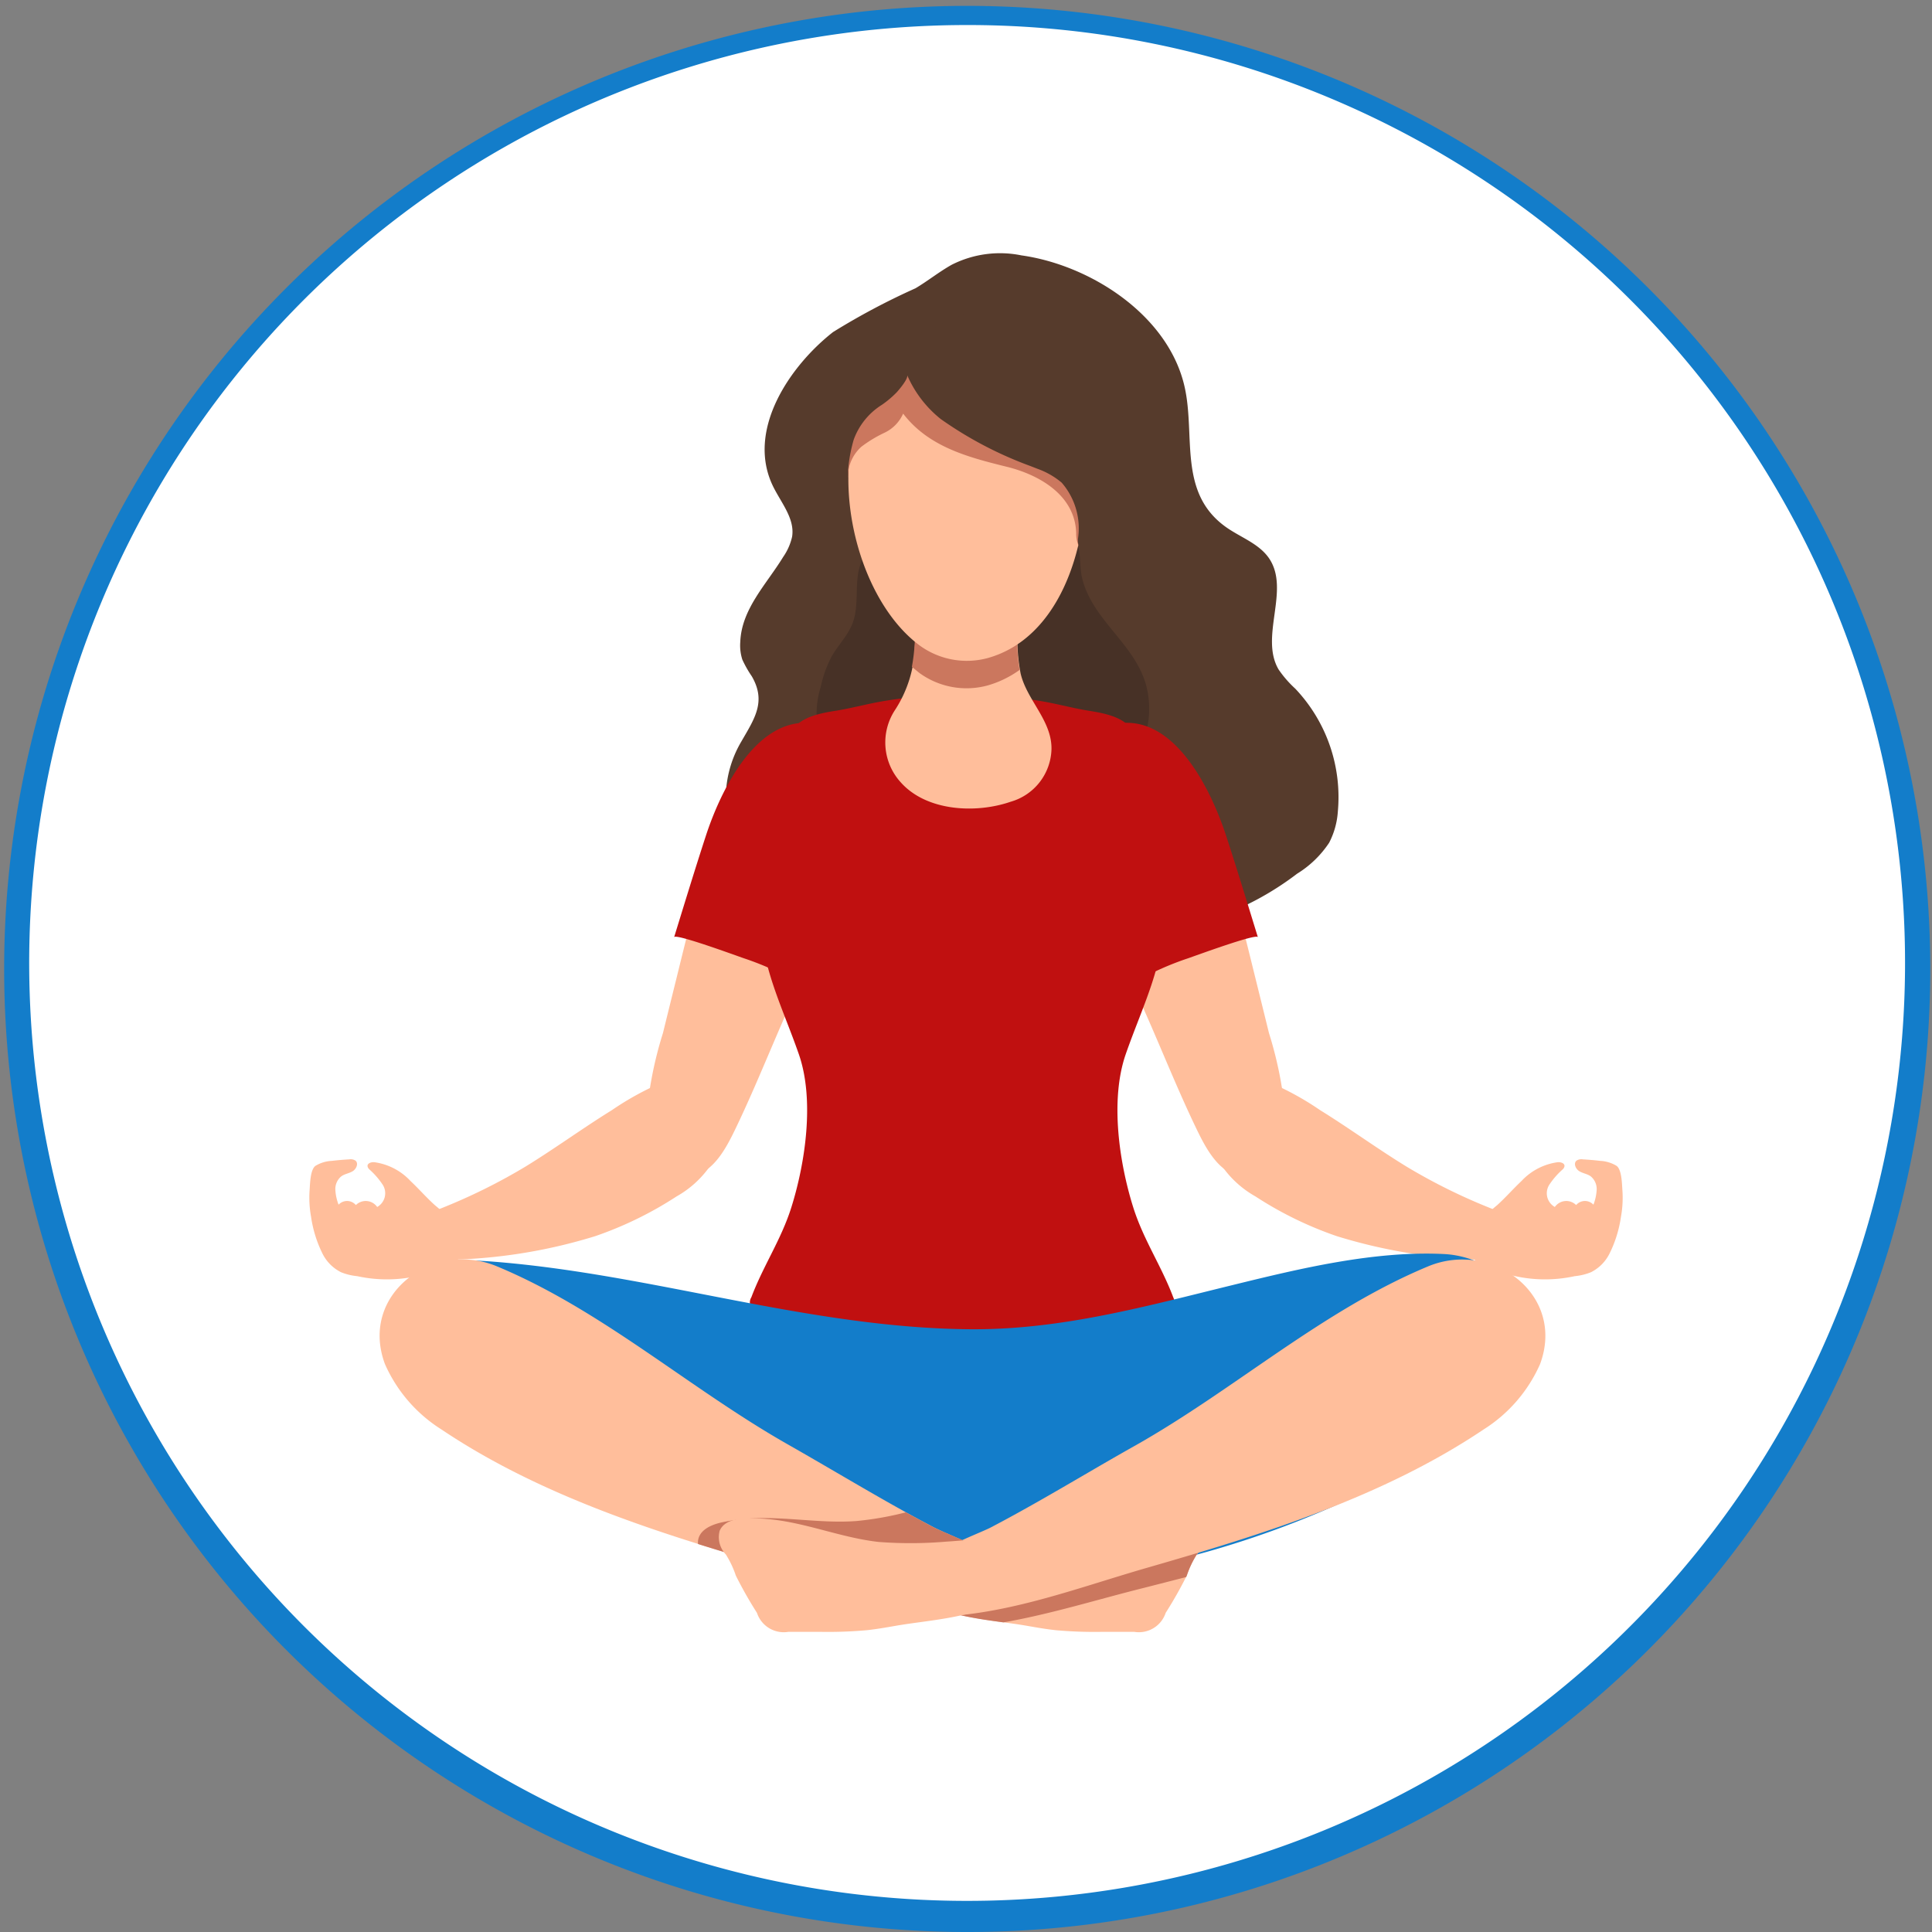
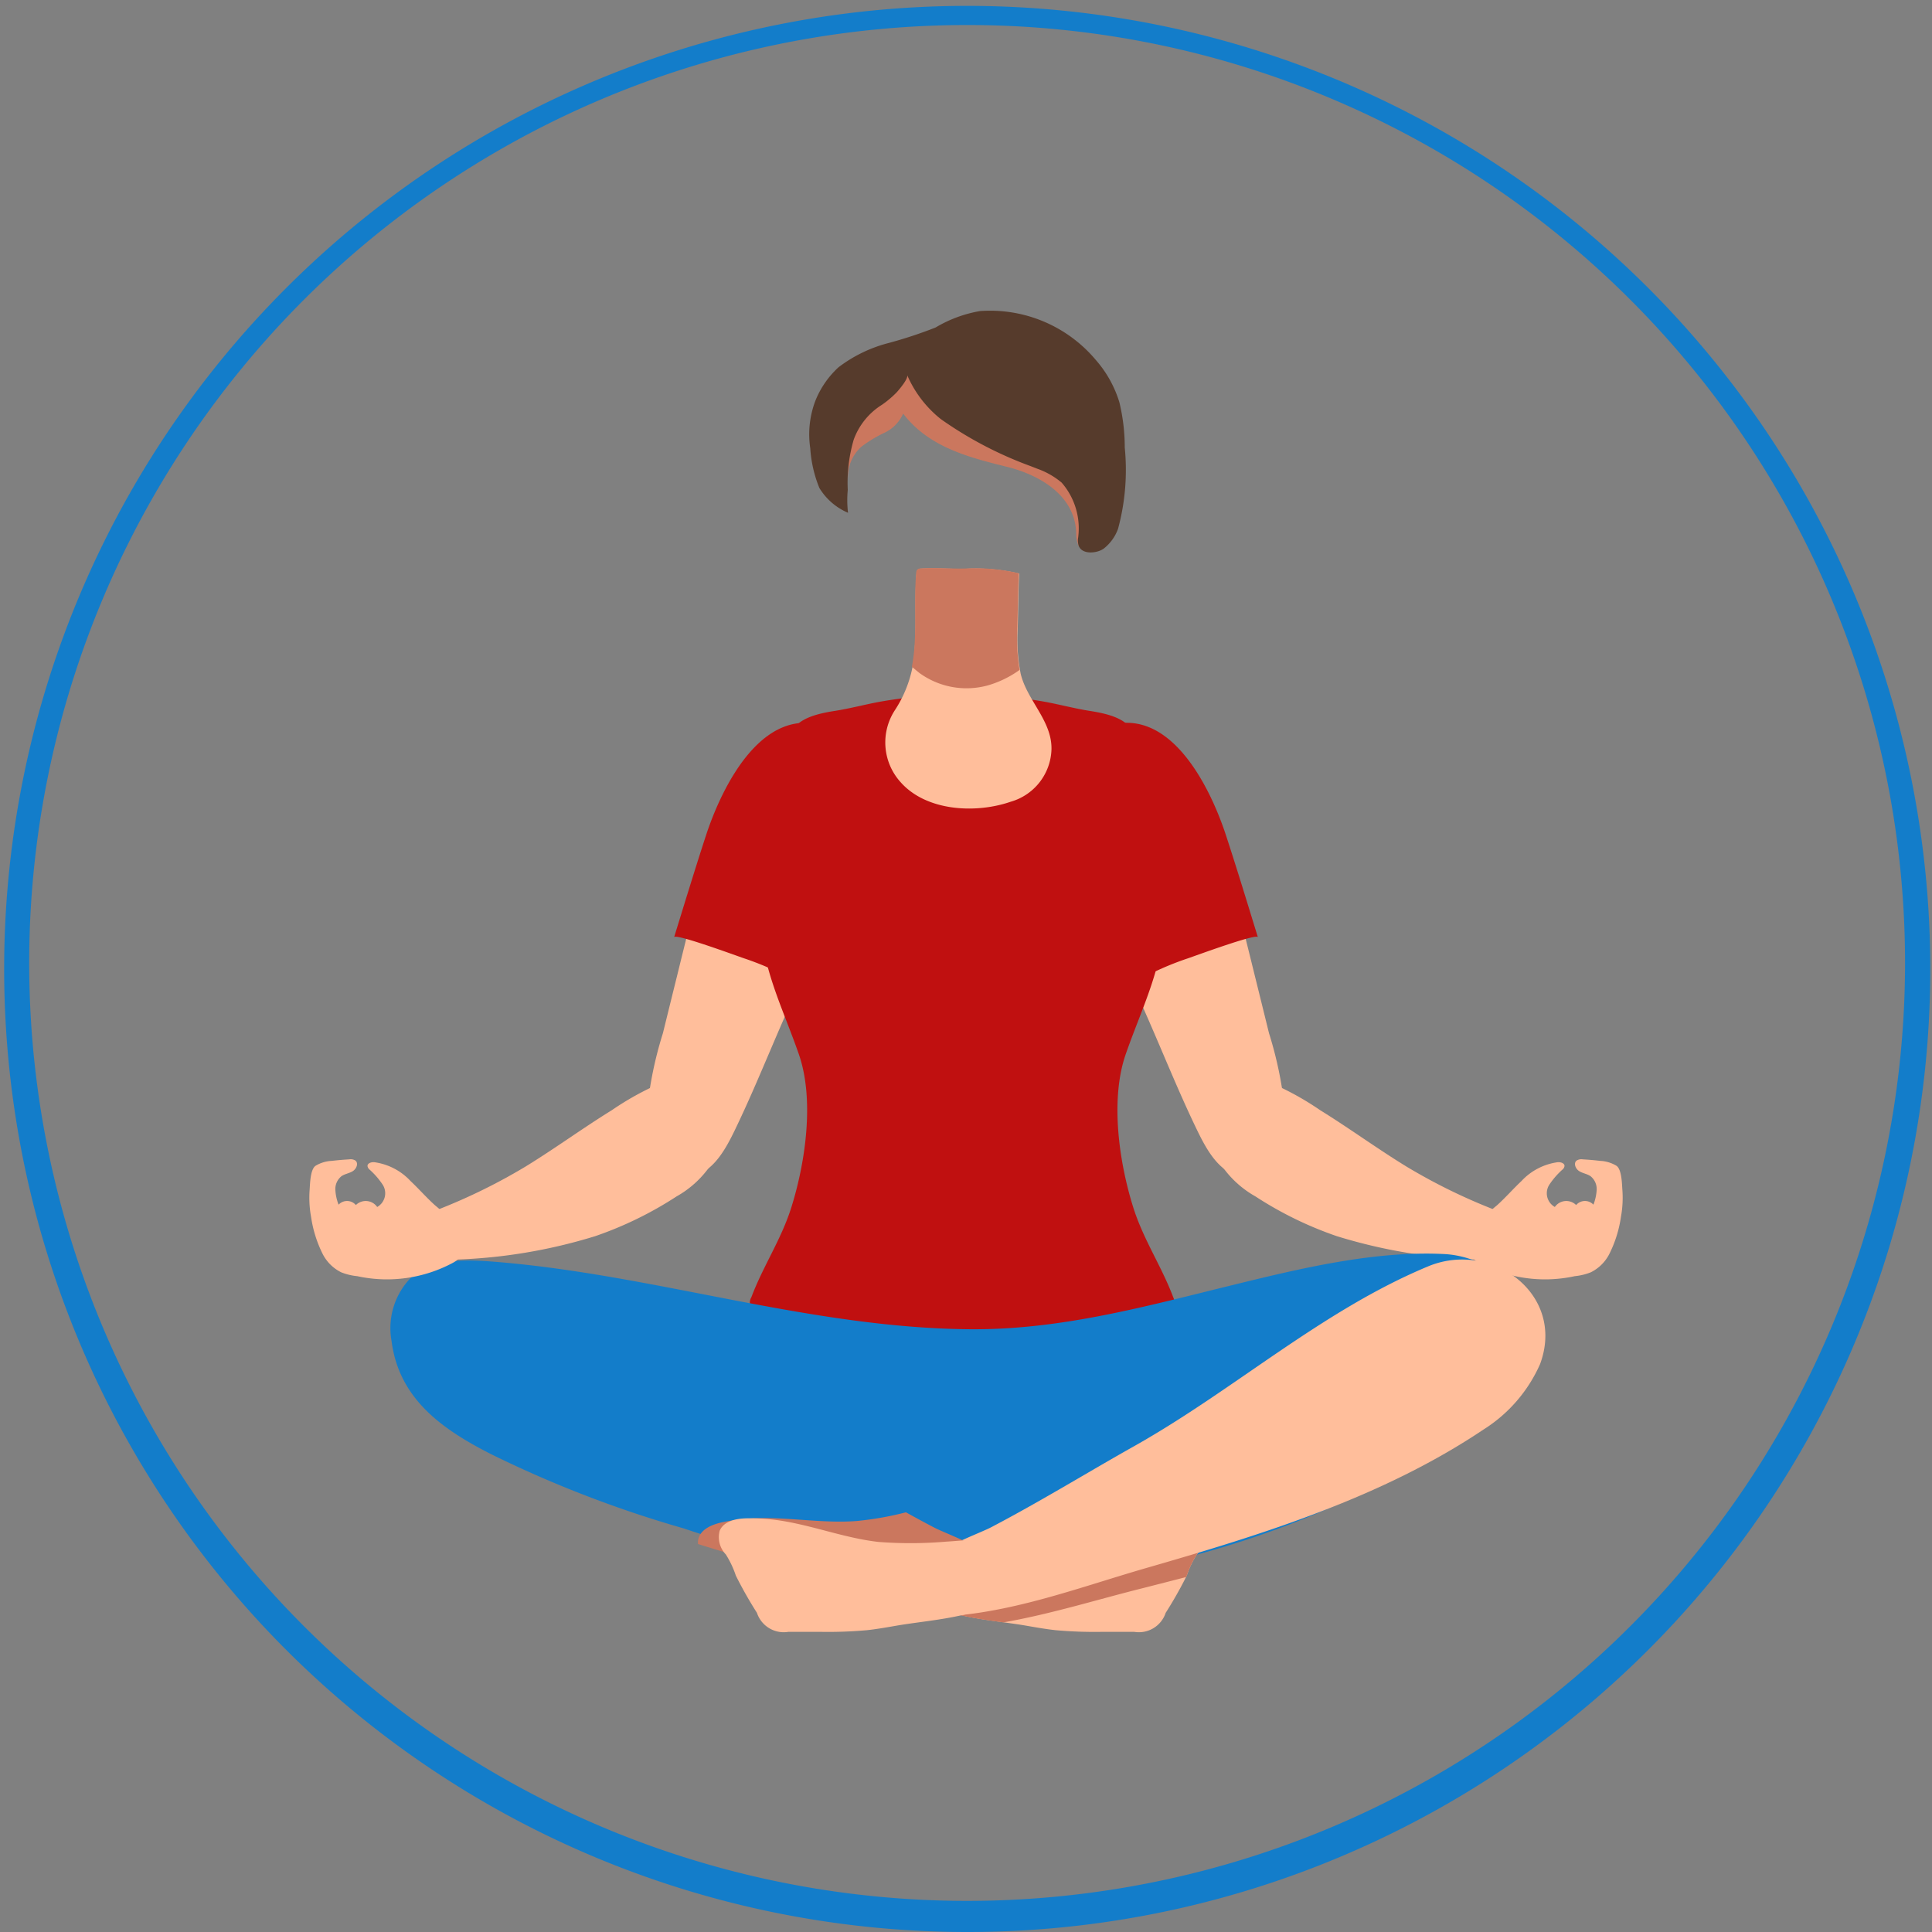
<svg xmlns="http://www.w3.org/2000/svg" width="94" height="94" viewBox="0 0 94 94">
  <rect x="0" y="0" width="94" height="94" fill="#808080" stroke="none" />
  <g id="Grupo_28785" data-name="Grupo 28785" transform="translate(0)">
-     <ellipse id="Elipse_5155" data-name="Elipse 5155" cx="46.635" cy="46.635" rx="46.635" ry="46.635" transform="translate(0.365 0.365)" fill="#fff" />
    <g id="Grupo_28880" data-name="Grupo 28880" transform="translate(0 0)">
      <path id="Trazado_58989" data-name="Trazado 58989" d="M3762.224,2162.51a46.857,46.857,0,1,1,18.295-3.694A46.7,46.7,0,0,1,3762.224,2162.51Zm0-92.782a45.634,45.634,0,1,0,17.82,3.6A45.485,45.485,0,0,0,3762.224,2069.728Z" transform="translate(-3715.224 -2068.51)" fill="#137dca" />
    </g>
    <g id="Grupo_28884" data-name="Grupo 28884" transform="translate(15.049 12.341)">
      <g id="Grupo_28883" data-name="Grupo 28883">
-         <path id="Trazado_58990" data-name="Trazado 58990" d="M4233.128,2272.661a7.08,7.08,0,0,1-6.562-.717,10.282,10.282,0,0,0-5.9-2.357,15.74,15.74,0,0,0-4.226.918c-1.225.306-2.159,1.291-3.479,1.471a4.334,4.334,0,0,1-4.3-2.4,5.438,5.438,0,0,1,.263-5.037c.637-1.108,1.223-1.935.507-3.17a5.483,5.483,0,0,1-.46-.811,2.246,2.246,0,0,1-.1-.868c.063-1.6,1.275-2.8,2.084-4.124a2.794,2.794,0,0,0,.437-.987c.146-.91-.579-1.7-.965-2.534-1.249-2.712.883-5.8,2.958-7.425a33.934,33.934,0,0,1,4.011-2.13c.6-.357,1.148-.8,1.757-1.142a5.2,5.2,0,0,1,3.395-.459c3.355.47,7.169,2.909,7.946,6.419.528,2.379-.336,5.145,2.021,6.81.711.5,1.606.8,2.091,1.522,1.029,1.535-.482,3.807.458,5.4a5.373,5.373,0,0,0,.809.93,7.67,7.67,0,0,1,2.072,5.974,3.853,3.853,0,0,1-.423,1.522,5.033,5.033,0,0,1-1.559,1.507,14.413,14.413,0,0,1-2.8,1.676Z" transform="translate(-4187.902 -2240.805)" fill="#563b2c" />
        <path id="Trazado_58991" data-name="Trazado 58991" d="M4163.628,2571.684c.254-1.388.568-3.371-.657-4.425a2.245,2.245,0,0,0-1.843-.5,3.494,3.494,0,0,0-1.1.445,4.075,4.075,0,0,0-.82.6,8.235,8.235,0,0,0-1.348,2.481,16.7,16.7,0,0,0-1.076,2.99c-.485,1.754-.923,3.522-1.357,5.29q-.34,1.37-.676,2.738a18.76,18.76,0,0,0-.836,4.547c-.006,1.33.66,2.867,2.292,2.429,1.015-.272,1.587-1.316,2.045-2.262,1.263-2.611,2.3-5.445,3.619-8.067A23.444,23.444,0,0,0,4163.628,2571.684Z" transform="translate(-4137.545 -2543.38)" fill="#ffbe9b" />
-         <path id="Trazado_58992" data-name="Trazado 58992" d="M4286.057,2419.465a4.371,4.371,0,0,1-.349,2.552c-1.026,2.137-3.569,2.554-5.714,2.637a12.775,12.775,0,0,1-2.377-.126,15.671,15.671,0,0,0-2.032-.014,7.776,7.776,0,0,1-3.97-1.195,3.685,3.685,0,0,1-1.411-1.44,4.177,4.177,0,0,1-.072-2.751,5.551,5.551,0,0,1,.548-1.52c.289-.5.705-.926.945-1.452.452-.987.081-2.143.483-3.111a5.7,5.7,0,0,1,1.766-2.09,4.828,4.828,0,0,1,3.148-.774,13.381,13.381,0,0,1,3.217.75c.824.27,1.533.1,2.14.785.479.541.313,1.423.466,2.078C4283.361,2416,4285.709,2417.16,4286.057,2419.465Z" transform="translate(-4245.251 -2398.035)" fill="#473126" />
        <path id="Trazado_58993" data-name="Trazado 58993" d="M4174.752,2564.957c.79-2.42,2.871-6.7,6.215-5.166,2.01.923,1.746,3.672,1.364,5.448a19.829,19.829,0,0,1-.893,2.846,40.325,40.325,0,0,0-1.333,4.566,14.463,14.463,0,0,0-3.5-1.725c-.329-.11-3.339-1.223-3.4-1.028C4173.714,2568.248,4174.216,2566.6,4174.752,2564.957Z" transform="translate(-4155.455 -2536.641)" fill="#c01010" />
        <path id="Trazado_58994" data-name="Trazado 58994" d="M4450.257,2571.684c-.254-1.388-.567-3.371.658-4.425a2.243,2.243,0,0,1,1.842-.5,3.47,3.47,0,0,1,1.095.445,4.06,4.06,0,0,1,.822.6,8.211,8.211,0,0,1,1.347,2.481,16.545,16.545,0,0,1,1.075,2.99c.487,1.754.924,3.522,1.359,5.29q.34,1.37.676,2.738a18.76,18.76,0,0,1,.836,4.547c.006,1.33-.66,2.867-2.293,2.429-1.014-.272-1.586-1.316-2.044-2.262-1.265-2.611-2.3-5.445-3.619-8.067A23.446,23.446,0,0,1,4450.257,2571.684Z" transform="translate(-4412.439 -2543.38)" fill="#ffbe9b" />
        <path id="Trazado_58995" data-name="Trazado 58995" d="M4446.362,2564.957c-.79-2.42-2.873-6.7-6.215-5.166-2.01.923-1.747,3.672-1.364,5.448a19.583,19.583,0,0,0,.892,2.846,40.347,40.347,0,0,1,1.334,4.566,14.428,14.428,0,0,1,3.5-1.725c.328-.11,3.337-1.223,3.4-1.028C4447.4,2568.248,4446.9,2566.6,4446.362,2564.957Z" transform="translate(-4401.757 -2536.641)" fill="#c01010" />
        <path id="Trazado_58996" data-name="Trazado 58996" d="M4543.422,2804.635c-1.427-.874-2.778-1.864-4.2-2.744a14.133,14.133,0,0,0-2.513-1.374c-1.088-.4-2.67-.38-3.018.984a3.244,3.244,0,0,0,.04,1.577,4.928,4.928,0,0,0,2.344,3.01,17.826,17.826,0,0,0,3.96,1.934,25.826,25.826,0,0,0,7.348,1.152,2.749,2.749,0,0,0,1.524-.3c1.688-1.08-.546-1.87-1.329-2.187A28.1,28.1,0,0,1,4543.422,2804.635Z" transform="translate(-4490.041 -2760.218)" fill="#ffbe9b" />
        <path id="Trazado_58997" data-name="Trazado 58997" d="M4712.666,2859.24a1.392,1.392,0,0,0-.309,1.332,1.158,1.158,0,0,0,.459.44,6.79,6.79,0,0,0,4.664.655,2.829,2.829,0,0,0,.782-.189,2.013,2.013,0,0,0,.9-.892,5.918,5.918,0,0,0,.566-1.811,5.175,5.175,0,0,0,.068-1.311c-.021-.291-.029-.982-.283-1.165a1.685,1.685,0,0,0-.8-.242c-.279-.033-.561-.057-.841-.073a.429.429,0,0,0-.307.062c-.156.133-.045.4.13.51s.391.132.558.251a.8.8,0,0,1,.293.656,2.341,2.341,0,0,1-.158.726.563.563,0,0,0-.841.018.68.68,0,0,0-1.037.094.767.767,0,0,1-.244-1.119,3.8,3.8,0,0,1,.621-.706.273.273,0,0,0,.094-.165c.007-.143-.186-.2-.328-.189a2.948,2.948,0,0,0-1.762.912c-.407.384-.776.807-1.192,1.183A7.4,7.4,0,0,0,4712.666,2859.24Z" transform="translate(-4655.91 -2811.917)" fill="#ffbe9b" />
        <g id="Grupo_28881" data-name="Grupo 28881" transform="translate(21.442 21.458)">
          <path id="Trazado_58998" data-name="Trazado 58998" d="M4235.046,2540.376a22.619,22.619,0,0,0-4,.333c-.758.135-1.509.341-2.269.459-2.133.332-2.335.964-2.783,3.142a29.663,29.663,0,0,0-.855,6.68c.062,2.637,1.074,4.5,1.9,6.871.778,2.229.316,5.3-.36,7.454-.5,1.587-1.369,2.843-1.947,4.379a.468.468,0,0,0,.289.706,23.069,23.069,0,0,0,9.117,2.155c.31.022.613.045.91.064" transform="translate(-4224.666 -2540.376)" fill="#c01010" />
        </g>
        <g id="Grupo_28882" data-name="Grupo 28882" transform="translate(31.715 21.458)">
          <path id="Trazado_58999" data-name="Trazado 58999" d="M4368.1,2540.376a22.634,22.634,0,0,1,4,.333c.758.135,1.508.341,2.269.459,2.133.332,2.335.964,2.783,3.142a29.773,29.773,0,0,1,.854,6.68c-.061,2.637-1.074,4.5-1.9,6.871-.777,2.229-.315,5.3.361,7.454.5,1.587,1.369,2.843,1.947,4.379a.624.624,0,0,1,.055.376.6.6,0,0,1-.346.329,23.057,23.057,0,0,1-9.116,2.155c-.31.022-.612.045-.909.064" transform="translate(-4368.096 -2540.376)" fill="#c01010" />
        </g>
        <path id="Trazado_59000" data-name="Trazado 59000" d="M4317.224,2464.9c1.256,1.427,3.67,1.541,5.359.957a2.736,2.736,0,0,0,1.986-2.551c.028-1.394-1.194-2.384-1.5-3.682a8.78,8.78,0,0,1-.141-2.245c.022-.875.027-1.751.069-2.624a9.271,9.271,0,0,0-2.486-.236c-.76.031-1.52-.048-2.279,0a.269.269,0,0,0-.171.05.25.25,0,0,0-.058.164c-.1,1.181,0,2.376-.081,3.56a5.963,5.963,0,0,1-.953,3.081A2.876,2.876,0,0,0,4317.224,2464.9Z" transform="translate(-4288.459 -2439.19)" fill="#ffbe9b" />
        <path id="Trazado_59001" data-name="Trazado 59001" d="M4339.858,2459.316a9.435,9.435,0,0,1-.106-2.079c.021-.875.028-1.751.069-2.624a9.287,9.287,0,0,0-2.485-.236c-.761.031-1.521-.048-2.281,0a.261.261,0,0,0-.17.051.251.251,0,0,0-.058.163c-.1,1.181,0,2.377-.081,3.56a8.8,8.8,0,0,1-.128,1.012c.12.1.241.2.365.3a3.9,3.9,0,0,0,3.328.606A5.025,5.025,0,0,0,4339.858,2459.316Z" transform="translate(-4305.3 -2439.062)" fill="#cb775e" />
-         <path id="Trazado_59002" data-name="Trazado 59002" d="M4303.016,2304.524a10.619,10.619,0,0,0-.51-3.162,5.523,5.523,0,0,0-9.182-1.952c-3.252,3.2-1.883,10.712,1.628,13.309a3.894,3.894,0,0,0,3.327.605C4301.679,2312.361,4303.09,2308.142,4303.016,2304.524Z" transform="translate(-4265.253 -2293.653)" fill="#ffbe9b" />
        <path id="Trazado_59003" data-name="Trazado 59003" d="M4300.714,2293.215a5.523,5.523,0,0,0-9.019-2.607,6.521,6.521,0,0,0-1.194,1.466,16.294,16.294,0,0,0-.985,1.307,4.554,4.554,0,0,0-.5,1.669,12.207,12.207,0,0,0,.146,1.6,1.98,1.98,0,0,1,.656-1.514,6.286,6.286,0,0,1,1.132-.684,1.859,1.859,0,0,0,.9-.927c1.24,1.624,3.162,2.122,5.054,2.59,1.588.393,3.33,1.394,3.365,3.248a1.565,1.565,0,0,0,.122.607,2.755,2.755,0,0,0,.187-.78c.033-.3.121-.6.181-.905a13.309,13.309,0,0,0,.232-1.885A10.632,10.632,0,0,0,4300.714,2293.215Z" transform="translate(-4262.957 -2285.742)" fill="#cb775e" />
        <path id="Trazado_59004" data-name="Trazado 59004" d="M4279.348,2291.091a2.148,2.148,0,0,0,.689-.959,10.988,10.988,0,0,0,.326-3.954,9.339,9.339,0,0,0-.263-2.206,5.589,5.589,0,0,0-1.14-2.047,6.714,6.714,0,0,0-5.64-2.385,6.3,6.3,0,0,0-2.162.8,21.612,21.612,0,0,1-2.289.755,6.822,6.822,0,0,0-2.431,1.178,4.446,4.446,0,0,0-1.123,1.62,4.592,4.592,0,0,0-.253,2.324,6.132,6.132,0,0,0,.442,1.928,3.019,3.019,0,0,0,1.395,1.209,5.254,5.254,0,0,1-.013-1.112,7.475,7.475,0,0,1,.289-2.443,3.341,3.341,0,0,1,1.375-1.7,4.754,4.754,0,0,0,.726-.616c.106-.118.572-.662.5-.83a5.544,5.544,0,0,0,1.637,2.142,18.645,18.645,0,0,0,4.368,2.288l.338.132a3.8,3.8,0,0,1,1.174.672,3.387,3.387,0,0,1,.793,2.738.9.9,0,0,0,.029.315C4278.272,2291.418,4279.04,2291.326,4279.348,2291.091Z" transform="translate(-4240.688 -2276.746)" fill="#563b2c" />
        <path id="Trazado_59005" data-name="Trazado 59005" d="M4035.811,2926.419a10.571,10.571,0,0,1-2.231,2.018,46.434,46.434,0,0,1-14.8,6.487,40.76,40.76,0,0,1-14.228.682,51.967,51.967,0,0,1-9.584-2.254,56.172,56.172,0,0,1-9.379-3.616c-2.359-1.2-4.474-2.679-4.834-5.5a3.514,3.514,0,0,1,.954-3.094c1.024-.908,2.575-.878,3.956-.771,7.827.606,15.407,3.243,23.289,3.292,4.4.026,8.5-1.117,12.728-2.152,3.26-.8,6.88-1.676,10.275-1.508C4035.038,2920.152,4038.082,2923.557,4035.811,2926.419Z" transform="translate(-3976.753 -2871.33)" fill="#137dca" />
        <path id="Trazado_59006" data-name="Trazado 59006" d="M4326.934,3104.538c1.089.253,2.245.349,3.262.527.458.08.917.16,1.379.21a21.194,21.194,0,0,0,2.214.081l1.611,0a1.373,1.373,0,0,0,1.525-.925,19.756,19.756,0,0,0,1.027-1.814,4.724,4.724,0,0,1,.487-1.027,1.217,1.217,0,0,0,.3-1.152c-.2-.479-.816-.6-1.336-.607a9.474,9.474,0,0,0-1.311.069c-1.723.21-3.361.889-5.085,1.081a20.463,20.463,0,0,1-3.318-.017c-.882-.046-2.234-.272-3.021.234a1.984,1.984,0,0,0-.861,1.1c-.049.5.508,1.018.862,1.278A6.1,6.1,0,0,0,4326.934,3104.538Z" transform="translate(-4295.259 -3038.3)" fill="#ffbe9b" />
        <path id="Trazado_59007" data-name="Trazado 59007" d="M4342.168,3102.689c.01-.023.021-.046.031-.07a4.676,4.676,0,0,1,.486-1.027,1.217,1.217,0,0,0,.3-1.152c-.2-.479-.816-.6-1.336-.607a9.483,9.483,0,0,0-1.311.069c-1.721.21-3.361.889-5.085,1.081a16.565,16.565,0,0,1-2.723.015,16.248,16.248,0,0,0-4.153,2.089,3.238,3.238,0,0,0,.538.5,6.088,6.088,0,0,0,2.268.957c.687.16,1.4.257,2.091.351,2.3-.4,4.57-1.113,6.814-1.673Q4341.124,3102.958,4342.168,3102.689Z" transform="translate(-4299.505 -3038.3)" fill="#cb775e" />
-         <path id="Trazado_59008" data-name="Trazado 59008" d="M3995.444,2934.512c1.51.879,3.034,1.767,4.576,2.573l.093.046c.658.314,1.341.576,2,.9a12.244,12.244,0,0,1,1.217.68,6.221,6.221,0,0,1,.532.383.954.954,0,0,1,.229.2.466.466,0,0,1-.009.358.946.946,0,0,1-.186.284,3.474,3.474,0,0,1-1.122.759c-.253.121-.51.234-.771.337a4.538,4.538,0,0,1-.76.27,1.285,1.285,0,0,1-.389-.034c-.136-.02-.271-.039-.406-.061-.271-.043-.541-.091-.81-.143-1.229-.24-2.437-.574-3.636-.933s-2.37-.738-3.562-1.082c-5.632-1.623-11.49-3.44-16.395-6.736a7.188,7.188,0,0,1-2.749-3.181c-1.265-3.405,2.354-6.042,5.44-4.759,5.155,2.142,9.4,5.981,14.265,8.726C3993.809,2933.559,3994.625,2934.035,3995.444,2934.512Z" transform="translate(-3969.616 -2875.105)" fill="#ffbe9b" />
        <path id="Trazado_59009" data-name="Trazado 59009" d="M4331.982,2934.512c-1.51.879-3.034,1.767-4.575,2.573-.842.439-5.808,2.155-4.45,3.946a1.484,1.484,0,0,0,1.212.4c3.723.036,7.295-1.362,10.82-2.379,5.634-1.623,11.491-3.44,16.4-6.736a7.19,7.19,0,0,0,2.75-3.181c1.264-3.405-2.354-6.042-5.441-4.759-5.154,2.142-9.4,5.981-14.264,8.726C4333.619,2933.559,4332.8,2934.035,4331.982,2934.512Z" transform="translate(-4294.258 -2875.105)" fill="#ffbe9b" />
        <path id="Trazado_59010" data-name="Trazado 59010" d="M3993.117,2804.635c1.426-.874,2.776-1.864,4.2-2.744a14.133,14.133,0,0,1,2.513-1.374c1.088-.4,2.671-.38,3.018.984a3.232,3.232,0,0,1-.039,1.577,4.928,4.928,0,0,1-2.344,3.01,17.847,17.847,0,0,1-3.96,1.934,25.833,25.833,0,0,1-7.349,1.152,2.744,2.744,0,0,1-1.523-.3c-1.688-1.08.546-1.87,1.328-2.187A28.211,28.211,0,0,0,3993.117,2804.635Z" transform="translate(-3982.596 -2760.218)" fill="#ffbe9b" />
        <path id="Trazado_59011" data-name="Trazado 59011" d="M3932.465,2859.24a1.392,1.392,0,0,1,.309,1.332,1.158,1.158,0,0,1-.459.44,6.79,6.79,0,0,1-4.664.655,2.829,2.829,0,0,1-.782-.189,2.02,2.02,0,0,1-.9-.892,5.943,5.943,0,0,1-.565-1.811,5.176,5.176,0,0,1-.069-1.311c.021-.291.03-.982.284-1.165a1.682,1.682,0,0,1,.8-.242c.279-.033.561-.057.841-.073a.428.428,0,0,1,.307.062c.156.133.044.4-.13.51s-.392.132-.558.251a.8.8,0,0,0-.293.656,2.341,2.341,0,0,0,.158.726.563.563,0,0,1,.841.018.68.68,0,0,1,1.037.094.768.768,0,0,0,.244-1.119,3.8,3.8,0,0,0-.621-.706.273.273,0,0,1-.094-.165c-.007-.143.186-.2.329-.189a2.943,2.943,0,0,1,1.76.912c.408.384.776.807,1.193,1.183A7.457,7.457,0,0,1,3932.465,2859.24Z" transform="translate(-3925.319 -2811.917)" fill="#ffbe9b" />
        <path id="Trazado_59012" data-name="Trazado 59012" d="M4200.822,3096.491c-.459-.239-.917-.488-1.373-.741a15.333,15.333,0,0,1-2.405.424c-1.729.131-3.466-.232-5.2-.121a9.568,9.568,0,0,0-1.3.175c-.508.105-1.093.337-1.2.845a.761.761,0,0,0-.01.22c1.3.409,2.608.793,3.9,1.166,1.765.509,3.54,1.112,5.34,1.584l.018-.006c.966-.364,2.086-.672,3.107-1.122a6.483,6.483,0,0,0,1.837-1.146C4202.435,3097.154,4201.2,3096.691,4200.822,3096.491Z" transform="translate(-4170.421 -3034.511)" fill="#cb775e" />
        <path id="Trazado_59013" data-name="Trazado 59013" d="M4215.134,3104.538c-1.089.253-2.245.349-3.262.527-.458.08-.917.16-1.379.21a21.194,21.194,0,0,1-2.214.081l-1.611,0a1.373,1.373,0,0,1-1.525-.925,20,20,0,0,1-1.028-1.814,4.676,4.676,0,0,0-.486-1.027,1.212,1.212,0,0,1-.3-1.152c.2-.479.816-.6,1.336-.607a9.474,9.474,0,0,1,1.311.069c1.723.21,3.361.889,5.085,1.081a20.463,20.463,0,0,0,3.318-.017c.882-.046,2.234-.272,3.021.234a1.992,1.992,0,0,1,.861,1.1c.049.5-.508,1.018-.862,1.278A6.109,6.109,0,0,1,4215.134,3104.538Z" transform="translate(-4183.363 -3038.3)" fill="#ffbe9b" />
      </g>
    </g>
  </g>
</svg>